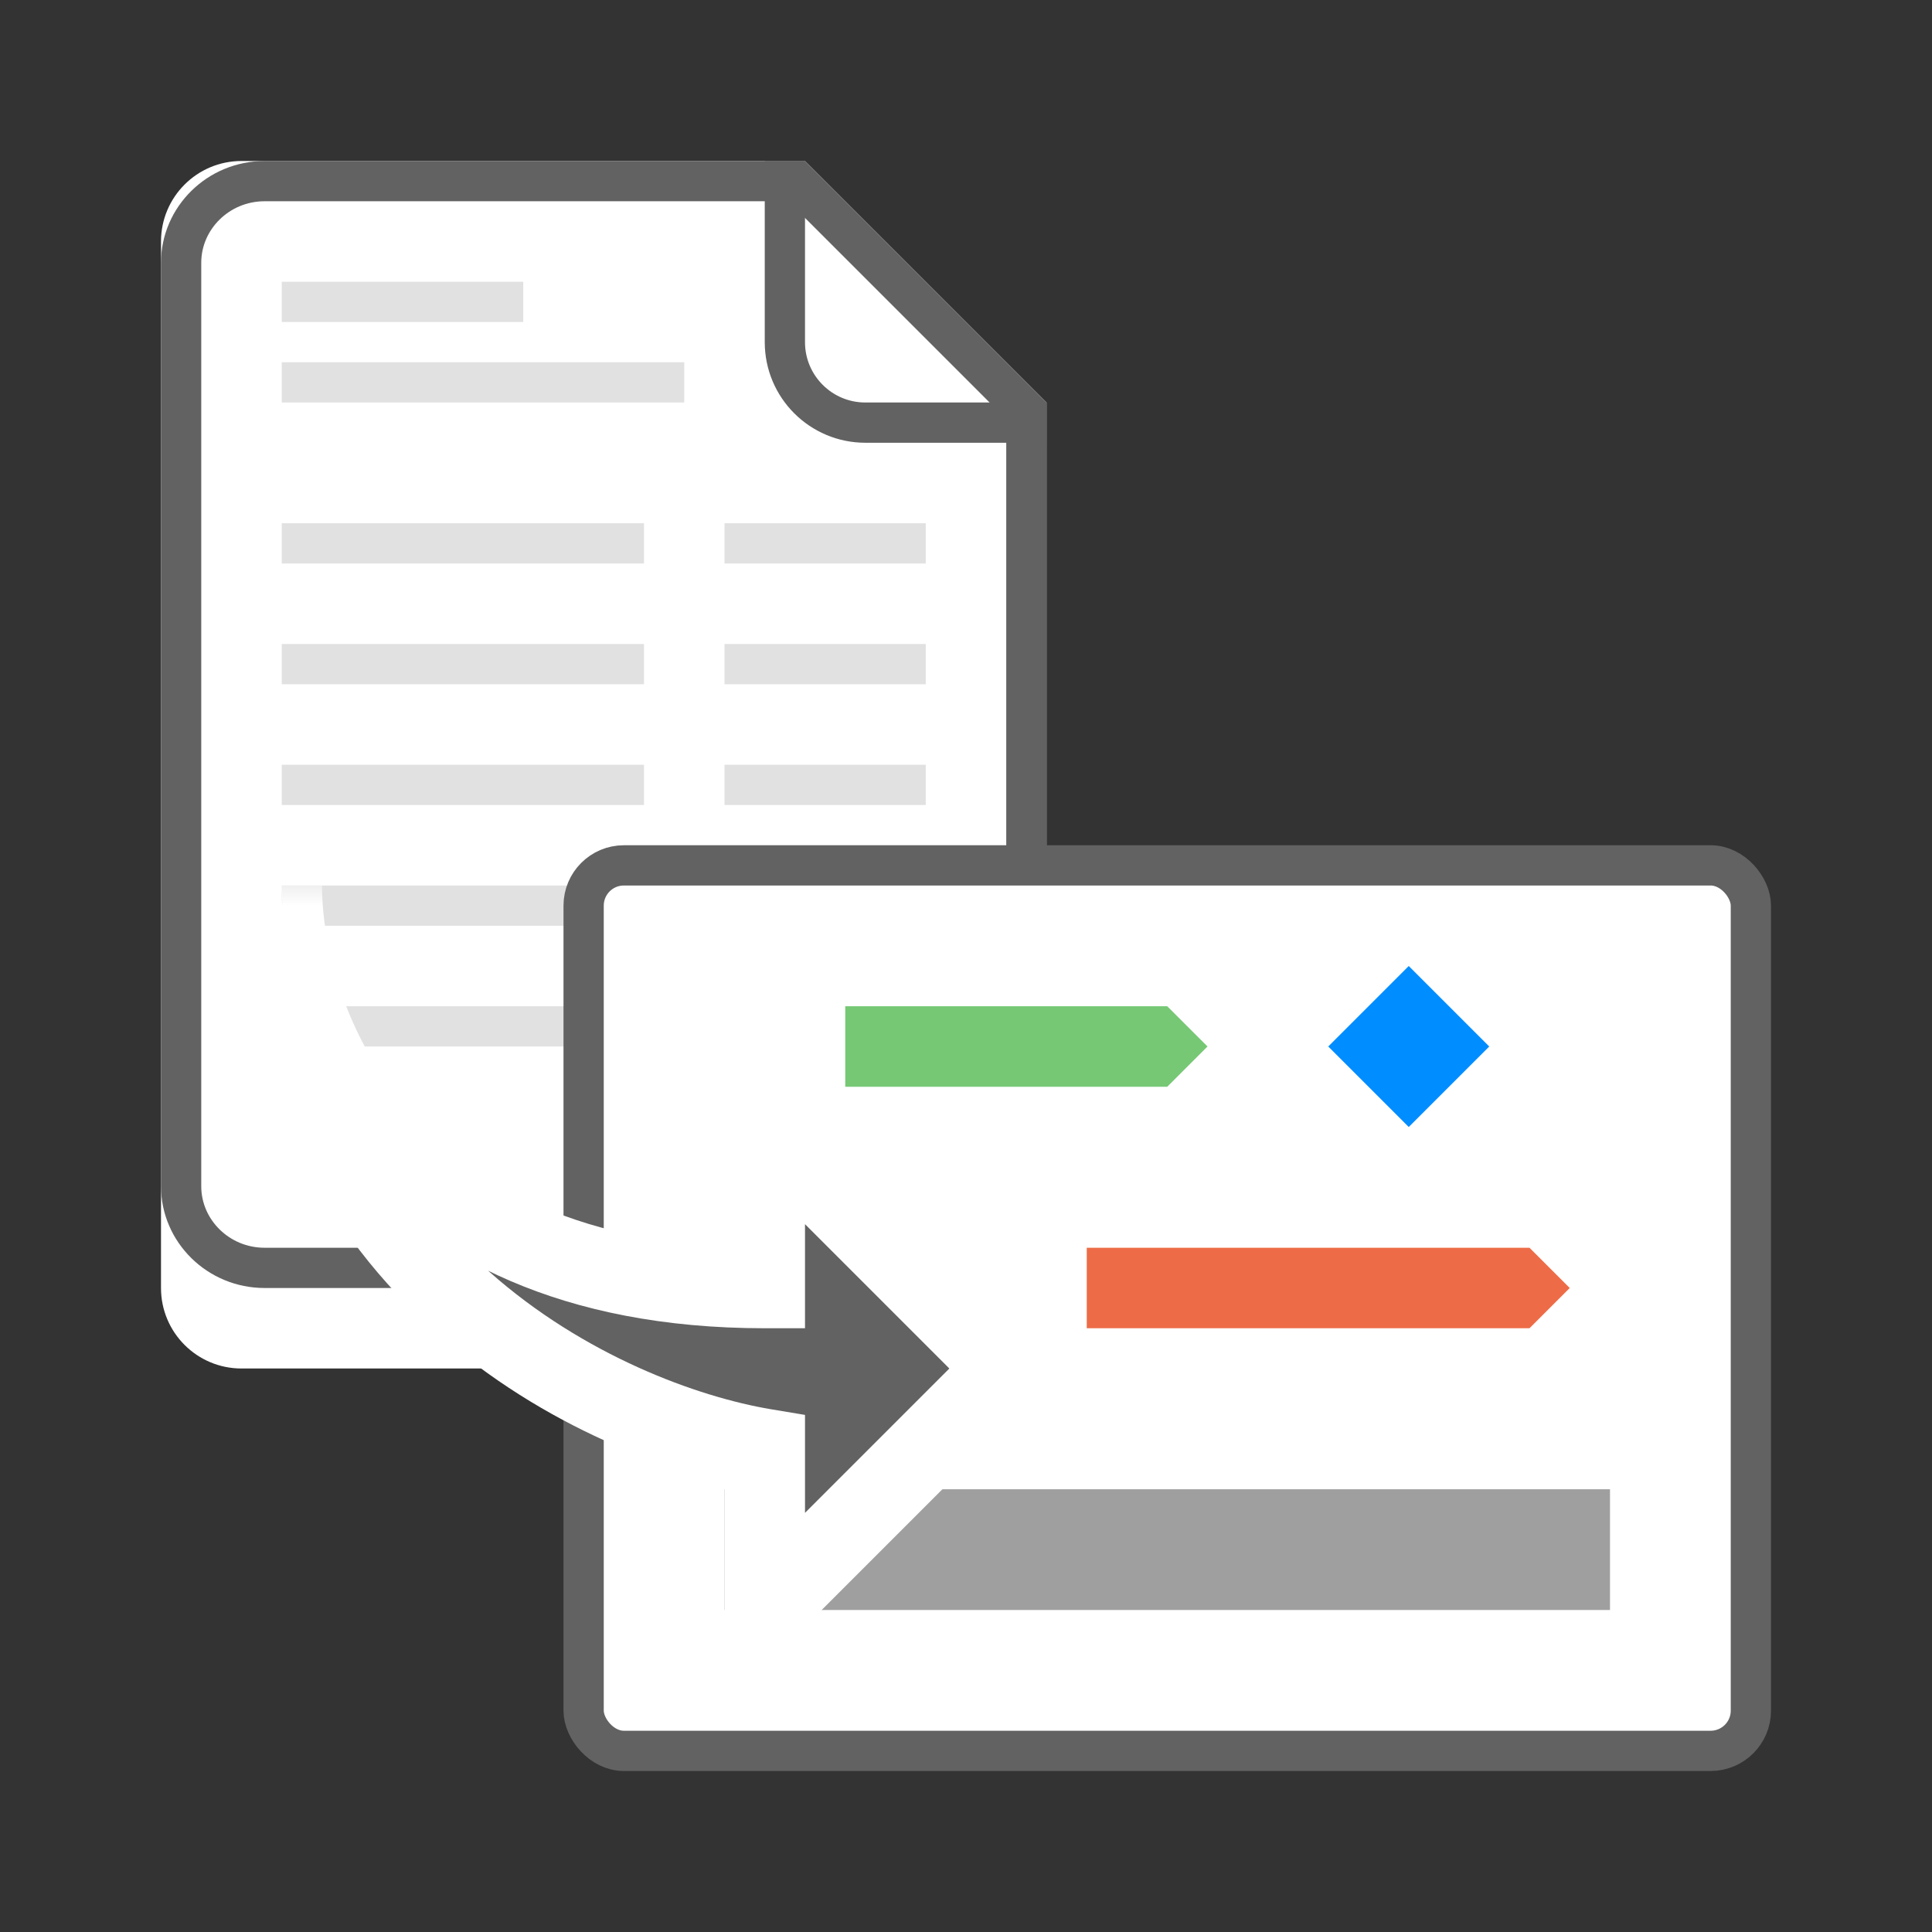
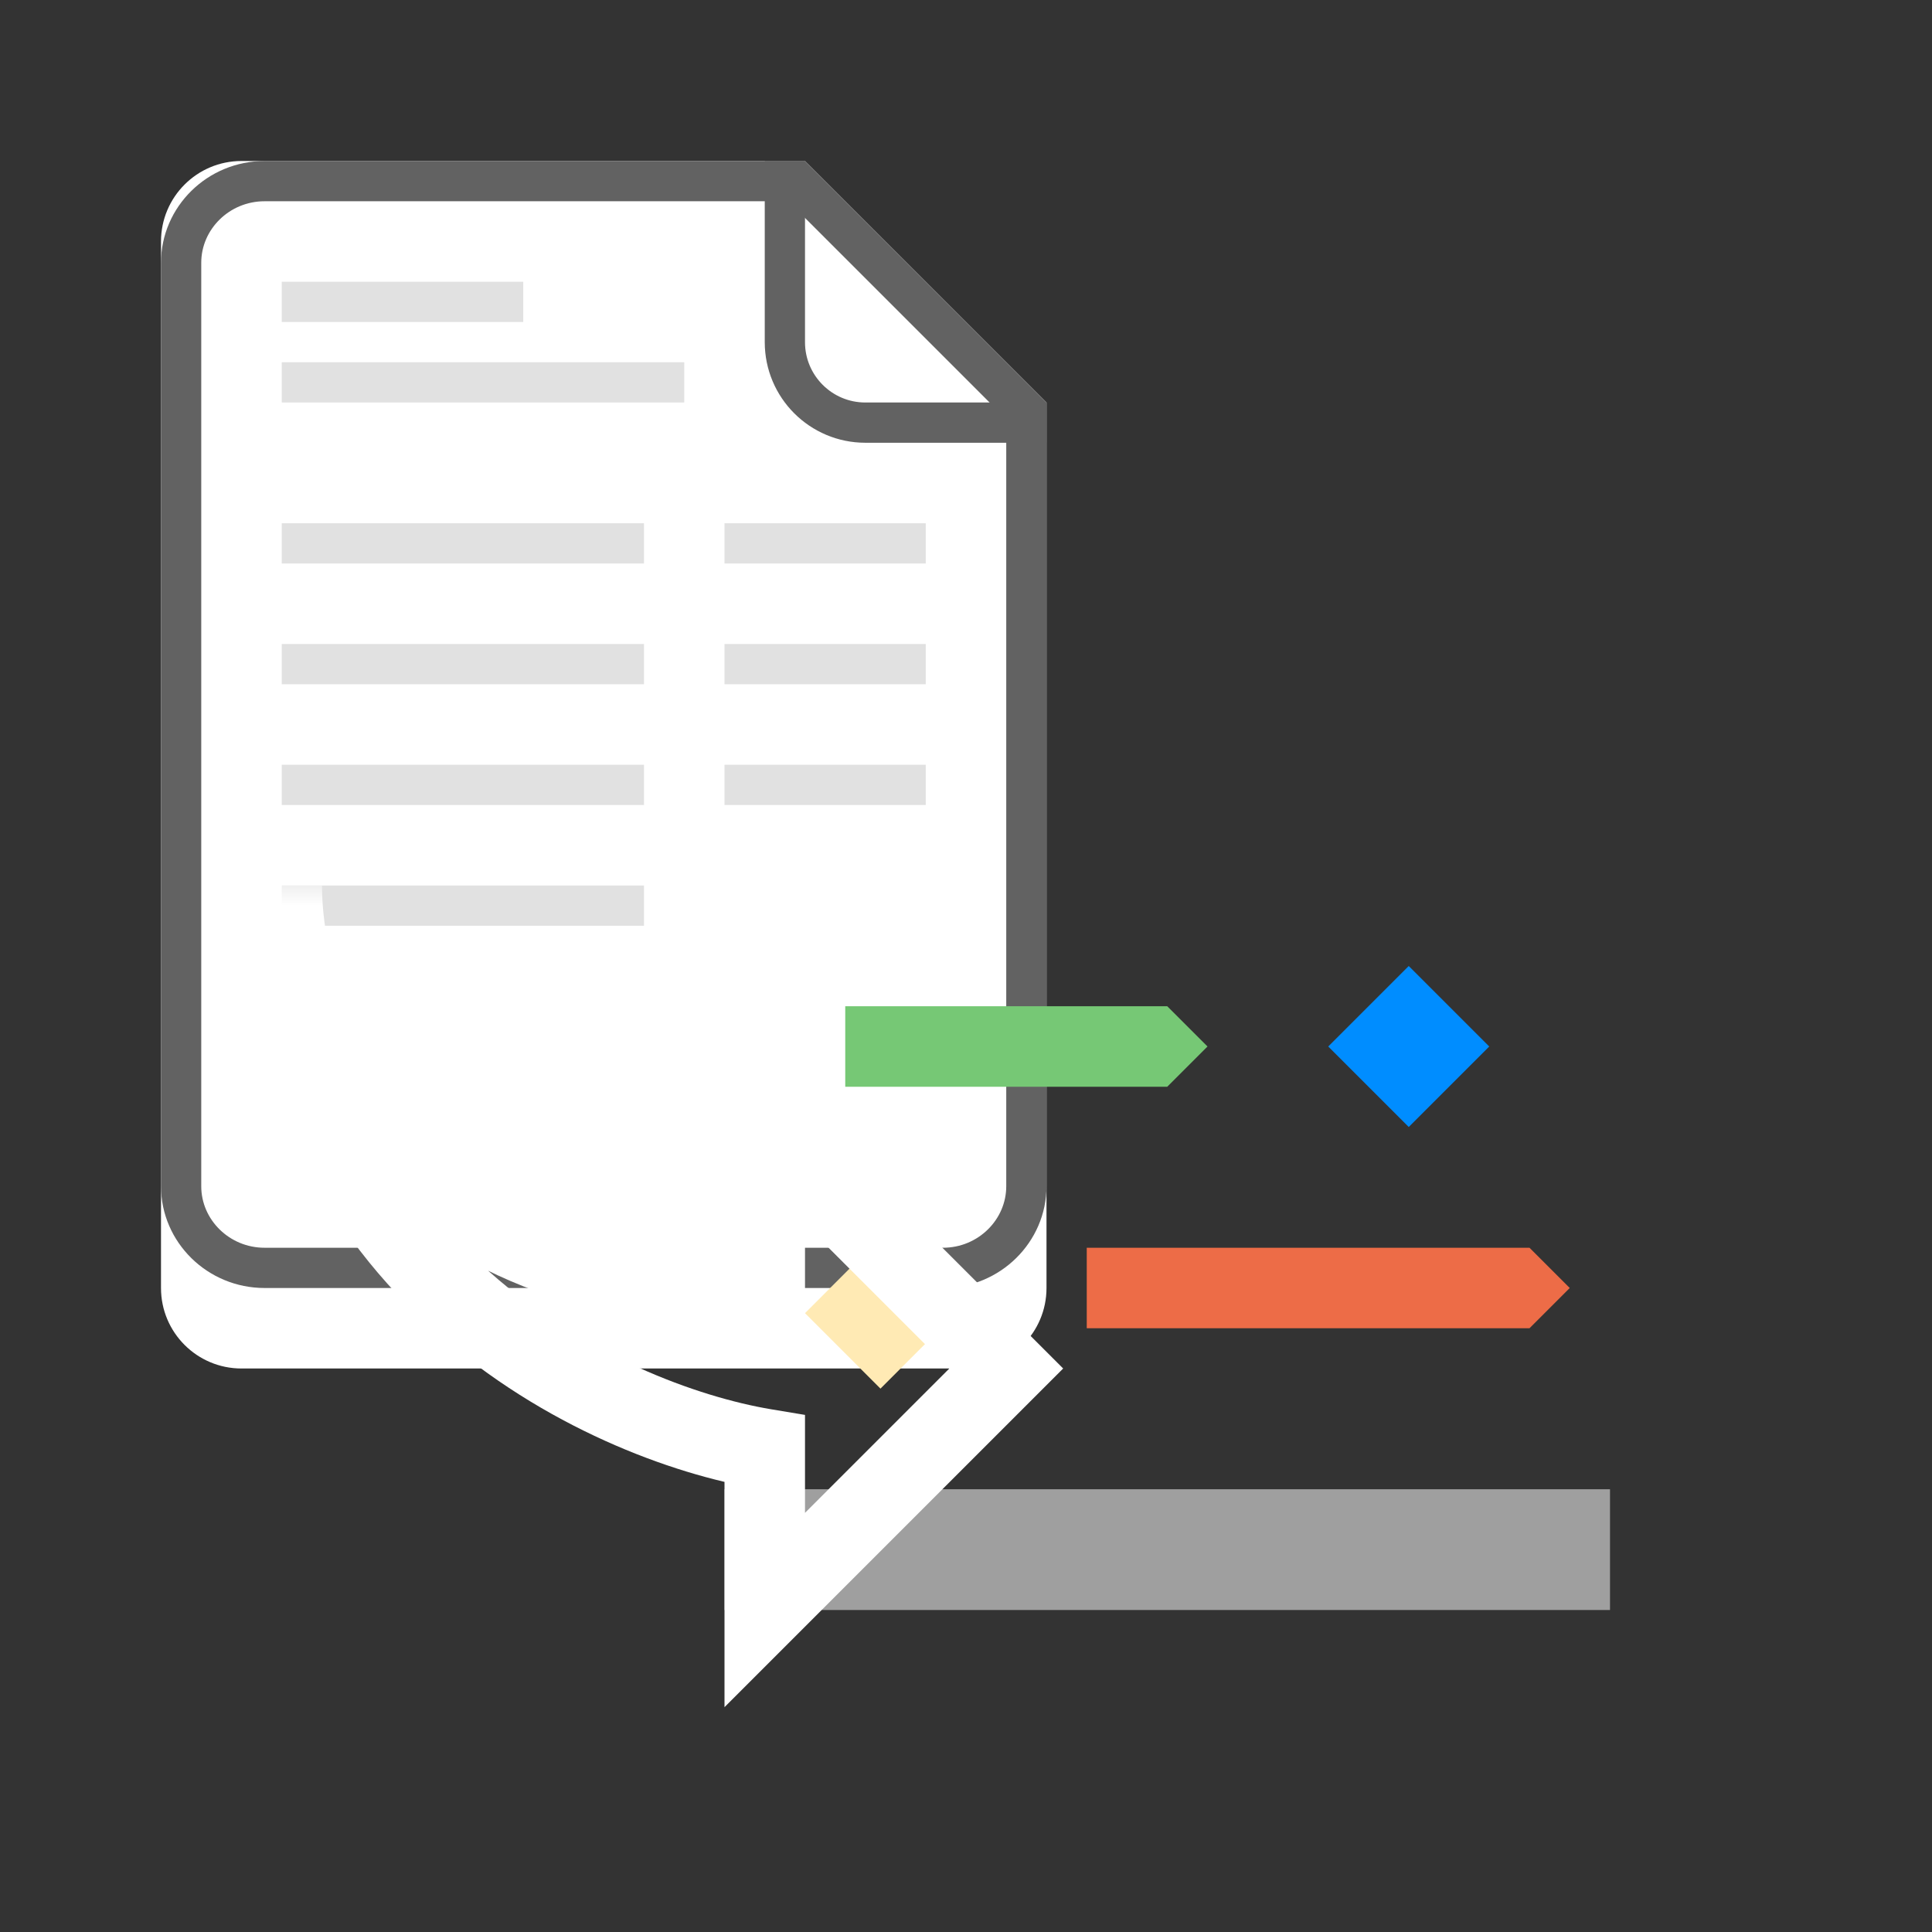
<svg xmlns="http://www.w3.org/2000/svg" width="48" height="48" viewBox="0 0 48 48" fill="none">
  <rect x="0" y="0" width="48" height="48" fill="#333333" stroke="none" />
  <path d="M4 6C4 4.895 4.895 4 6 4H20L23 7L26 10V32C26 33.105 25.105 34 24 34H6C4.895 34 4 33.105 4 32V6Z" fill="white" />
  <path d="M6.574 4.5H19.793L25.5 10.207V29.472C25.5 30.58 24.577 31.5 23.426 31.5H6.574C5.423 31.5 4.5 30.58 4.5 29.472V6.528C4.5 5.42 5.423 4.5 6.574 4.5Z" stroke="#626262" />
  <path d="M19.5 4V8.5C19.5 9.605 20.395 10.5 21.5 10.5H26" stroke="#626262" />
  <path d="M7 9H17V10H7V9Z" fill="#E1E1E1" />
  <path d="M7 7H13V8H7V7Z" fill="#E1E1E1" />
  <path d="M7 13H16V14H7V13Z" fill="#E1E1E1" />
  <path d="M7 16H16V17H7V16Z" fill="#E1E1E1" />
  <path d="M7 19H16V20H7V19Z" fill="#E1E1E1" />
-   <path d="M7 22H16V23H7V22Z" fill="#E1E1E1" />
-   <path d="M7 25H16V26H7V25Z" fill="#E1E1E1" />
+   <path d="M7 22H16V23H7V22" fill="#E1E1E1" />
  <path d="M18 13H23V14H18V13Z" fill="#E1E1E1" />
  <path d="M18 16H23V17H18V16Z" fill="#E1E1E1" />
  <path d="M18 19H23V20H18V19Z" fill="#E1E1E1" />
-   <rect x="14.5" y="21.5" width="29" height="22" rx="1" fill="white" stroke="#626262" />
  <path d="M37 26L35 24L33 26L35 28L37 26Z" fill="#008DFF" />
  <path d="M23.75 32.625L21.875 30.75L20 32.625L21.875 34.5L23.75 32.625Z" fill="#FFEAB4" />
  <path fill-rule="evenodd" clip-rule="evenodd" d="M27 31H38L39 32L38 33H27V31Z" fill="#ED6C47" />
  <rect x="18" y="37" width="22" height="3" fill="#9F9F9F" />
  <mask id="path-19-outside-1_6402_2372" maskUnits="userSpaceOnUse" x="6" y="22" width="21" height="21" fill="black">
    <rect fill="white" x="6" y="22" width="21" height="21" />
    <path fill-rule="evenodd" clip-rule="evenodd" d="M7 22C7 25.333 9.4 32 19 32V28L25 34L19 40V36C15 35.333 7 31.6 7 22Z" />
  </mask>
-   <path fill-rule="evenodd" clip-rule="evenodd" d="M7 22C7 25.333 9.4 32 19 32V28L25 34L19 40V36C15 35.333 7 31.6 7 22Z" fill="#626262" />
  <path d="M19 32V33H20V32H19ZM19 28L19.707 27.293L18 25.586V28H19ZM25 34L25.707 34.707L26.414 34L25.707 33.293L25 34ZM19 40H18V42.414L19.707 40.707L19 40ZM19 36H20V35.153L19.164 35.014L19 36ZM19 31C14.456 31 11.745 29.435 10.157 27.596C8.537 25.721 8 23.465 8 22H6C6 23.869 6.663 26.612 8.643 28.904C10.655 31.232 13.944 33 19 33V31ZM20 32V28H18V32H20ZM18.293 28.707L24.293 34.707L25.707 33.293L19.707 27.293L18.293 28.707ZM24.293 33.293L18.293 39.293L19.707 40.707L25.707 34.707L24.293 33.293ZM20 40V36H18V40H20ZM6 22C6 27.116 8.146 30.712 10.837 33.098C13.498 35.458 16.679 36.627 18.836 36.986L19.164 35.014C17.321 34.706 14.502 33.676 12.163 31.602C9.854 29.554 8 26.484 8 22H6Z" fill="white" mask="url(#path-19-outside-1_6402_2372)" />
  <path fill-rule="evenodd" clip-rule="evenodd" d="M21 25H29L30 26L29 27H21V25Z" fill="#76C875" />
</svg>